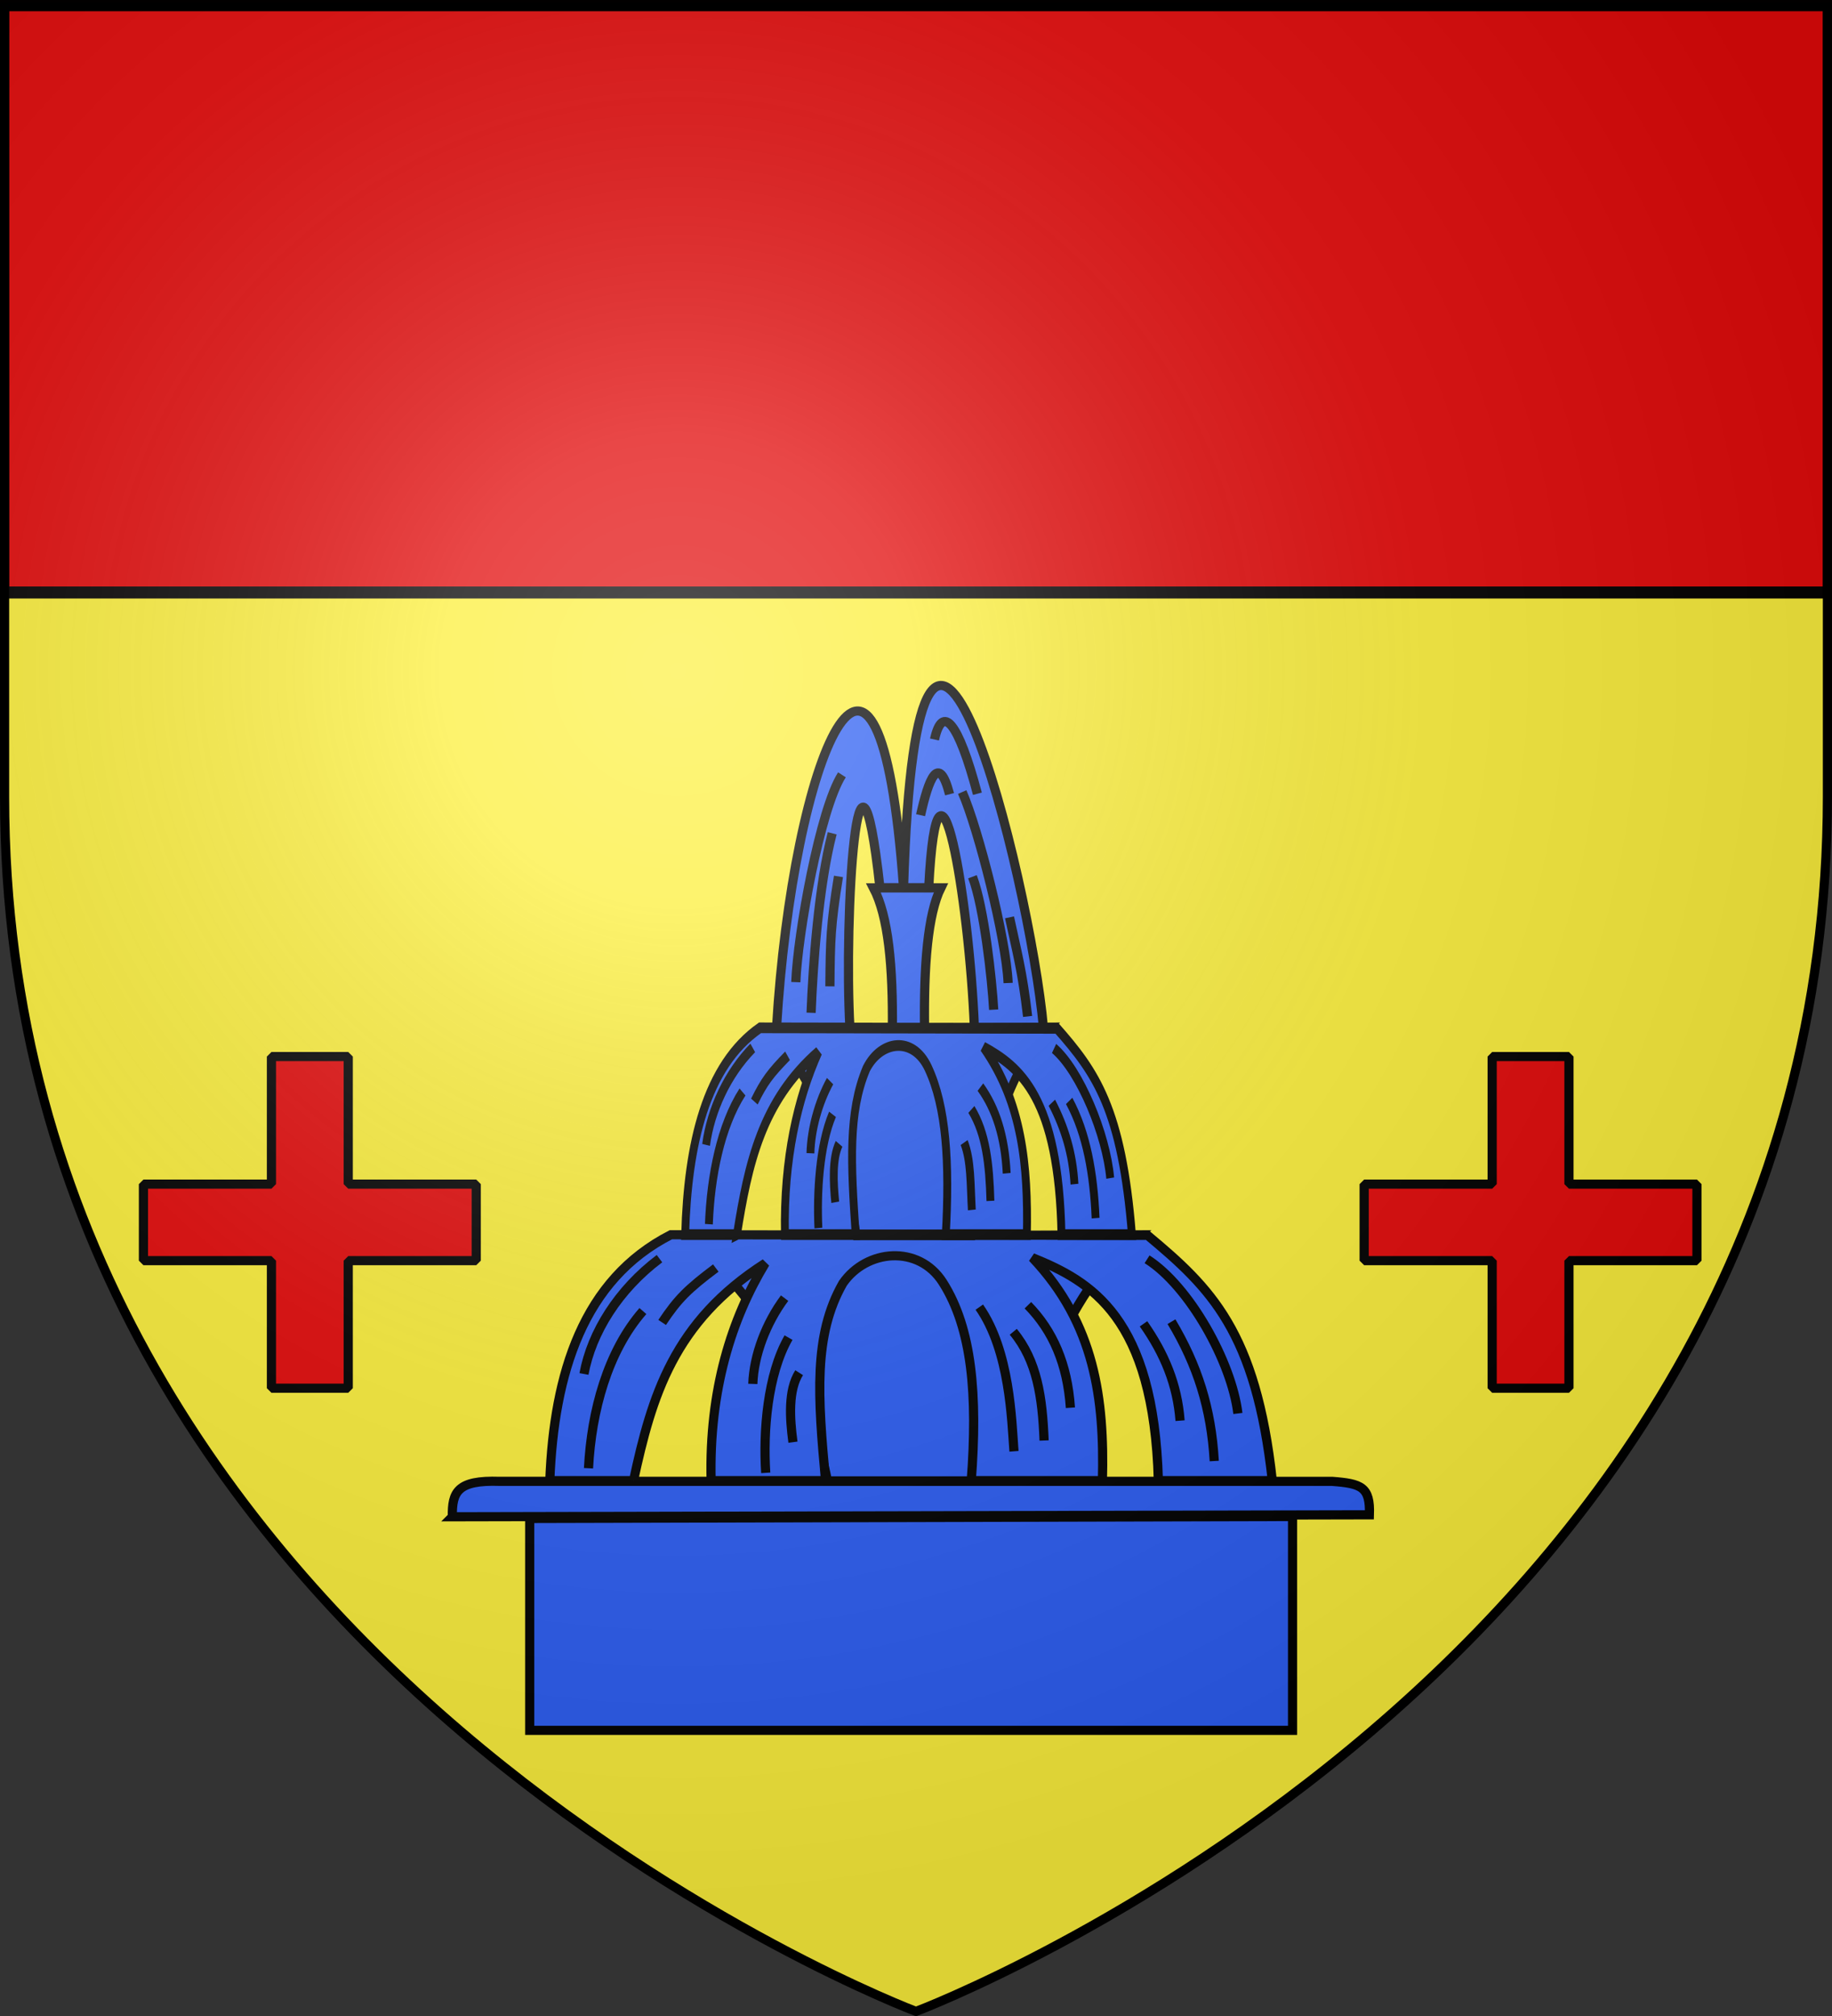
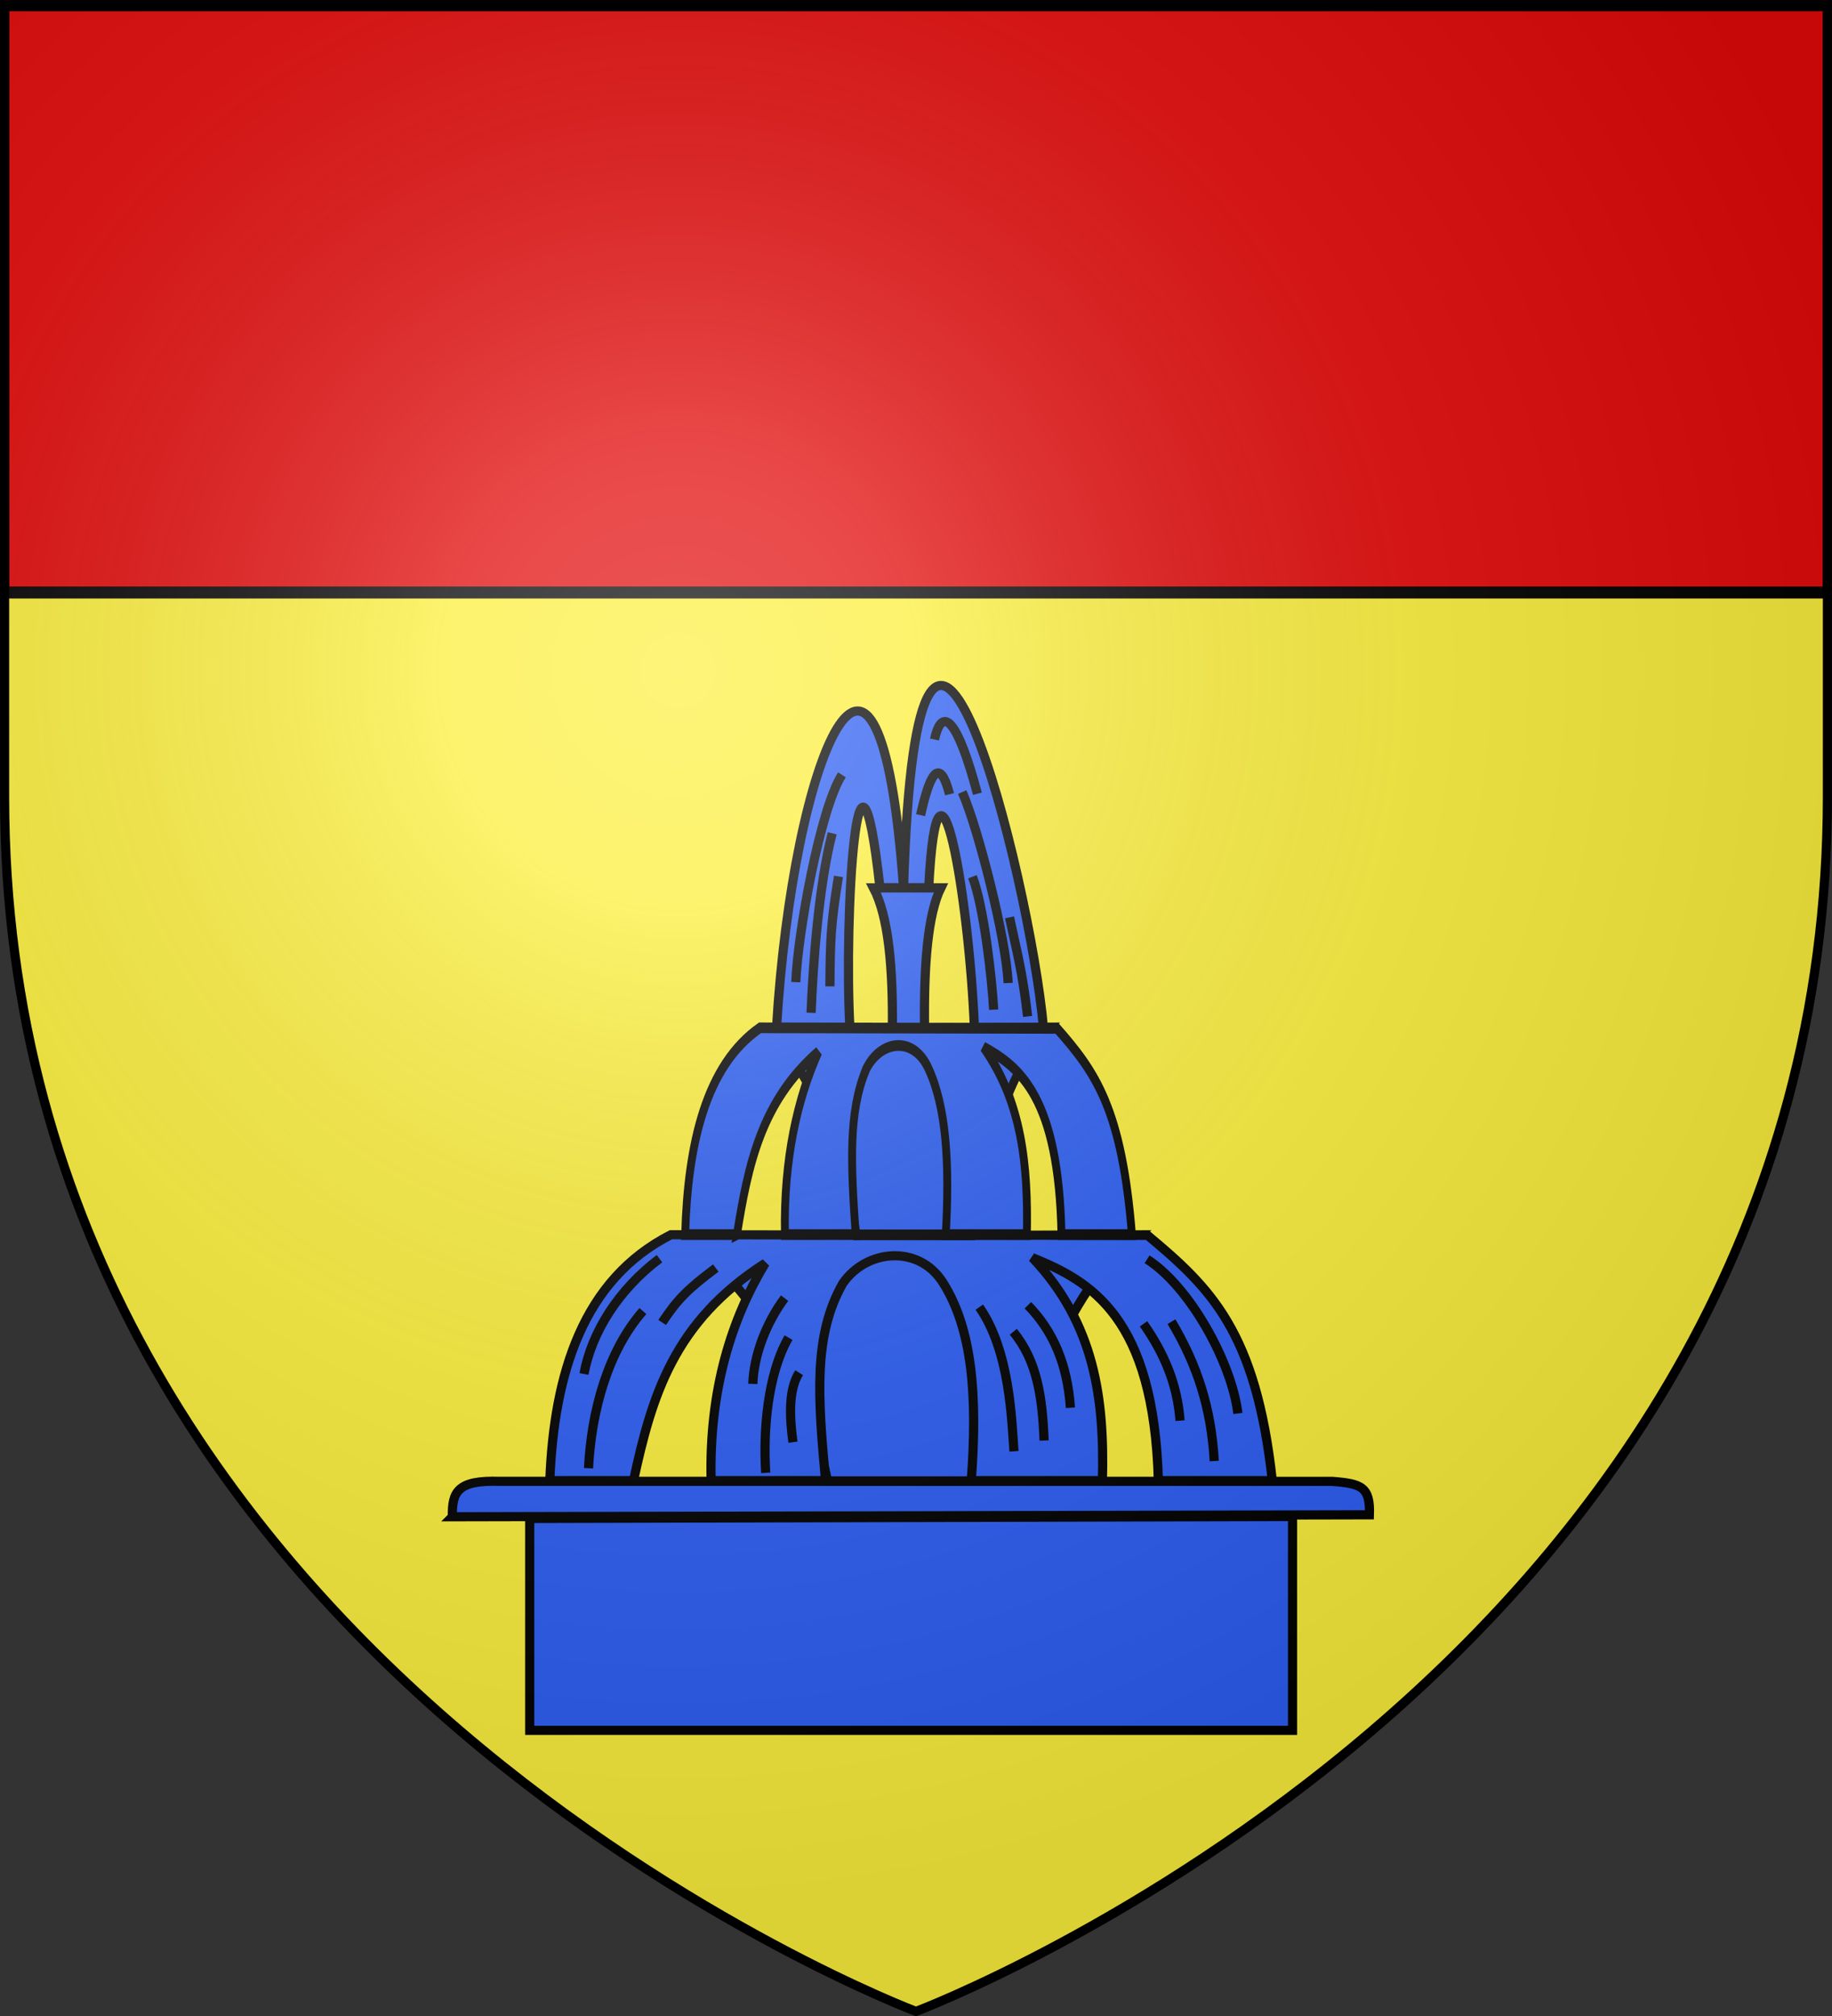
<svg xmlns="http://www.w3.org/2000/svg" xmlns:xlink="http://www.w3.org/1999/xlink" width="600" height="660" version="1.0">
  <rect width="100%" height="100%" fill="#333333" stroke="none" />
  <desc>Flag of Canton of Valais (Wallis)</desc>
  <defs>
    <pattern id="n" width="63.433" height="32.822" patternTransform="translate(706.076 -110.317)" patternUnits="userSpaceOnUse">
      <path d="M1 16.188V1m45.974 15.188v15.634H15.96V16.188M31.467 1v15.188M1 31.822h61.433M1 16.188h61.433" style="fill:none;fill-opacity:1;fill-rule:evenodd;stroke:#000;stroke-width:2;stroke-linecap:square;stroke-linejoin:miter;stroke-miterlimit:4;stroke-dasharray:none;stroke-opacity:1;display:inline" />
    </pattern>
    <pattern xlink:href="#n" id="o" patternTransform="translate(706.076 -110.317)" />
    <pattern xlink:href="#n" id="p" patternTransform="translate(706.076 -110.317)" />
    <pattern xlink:href="#n" id="q" patternTransform="translate(706.076 -110.317)" />
    <pattern xlink:href="#o" id="u" patternTransform="translate(1455.798 -99.233)" />
    <pattern xlink:href="#p" id="s" patternTransform="translate(1455.798 -99.233)" />
    <pattern xlink:href="#q" id="r" patternTransform="translate(1455.798 -99.233)" />
    <pattern xlink:href="#F" id="E" patternTransform="translate(1455.798 -99.233)" />
    <pattern xlink:href="#G" id="D" patternTransform="translate(1455.798 -99.233)" />
    <pattern xlink:href="#H" id="C" patternTransform="translate(1455.798 -99.233)" />
    <pattern xlink:href="#y" id="F" patternTransform="translate(706.076 -110.317)" />
    <pattern xlink:href="#y" id="G" patternTransform="translate(706.076 -110.317)" />
    <pattern xlink:href="#y" id="H" patternTransform="translate(706.076 -110.317)" />
    <pattern id="y" width="63.433" height="32.822" patternTransform="translate(706.076 -110.317)" patternUnits="userSpaceOnUse">
      <path d="M1 16.188V1m45.974 15.188v15.634H15.96V16.188M31.467 1v15.188M1 31.822h61.433M1 16.188h61.433" style="fill:none;fill-opacity:1;fill-rule:evenodd;stroke:#000;stroke-width:2;stroke-linecap:square;stroke-linejoin:miter;stroke-miterlimit:4;stroke-dasharray:none;stroke-opacity:1;display:inline" />
    </pattern>
    <pattern id="aG" width="63.433" height="32.822" patternTransform="translate(706.076 -110.317)" patternUnits="userSpaceOnUse">
-       <path d="M1 16.188V1m45.974 15.188v15.634H15.96V16.188M31.467 1v15.188M1 31.822h61.433M1 16.188h61.433" style="fill:none;fill-opacity:1;fill-rule:evenodd;stroke:#000;stroke-width:2;stroke-linecap:square;stroke-linejoin:miter;stroke-miterlimit:4;stroke-dasharray:none;stroke-opacity:1;display:inline" />
-     </pattern>
+       </pattern>
    <pattern xlink:href="#aG" id="aH" patternTransform="translate(706.076 -110.317)" />
    <pattern xlink:href="#aG" id="aI" patternTransform="translate(706.076 -110.317)" />
    <pattern xlink:href="#aG" id="aJ" patternTransform="translate(706.076 -110.317)" />
    <pattern xlink:href="#aH" id="aM" patternTransform="translate(1455.798 -99.233)" />
    <pattern xlink:href="#aI" id="aL" patternTransform="translate(1455.798 -99.233)" />
    <pattern xlink:href="#aJ" id="aK" patternTransform="translate(1455.798 -99.233)" />
    <pattern xlink:href="#aX" id="aW" patternTransform="translate(1455.798 -99.233)" />
    <pattern xlink:href="#aY" id="aV" patternTransform="translate(1455.798 -99.233)" />
    <pattern xlink:href="#aZ" id="aU" patternTransform="translate(1455.798 -99.233)" />
    <pattern xlink:href="#aQ" id="aX" patternTransform="translate(706.076 -110.317)" />
    <pattern xlink:href="#aQ" id="aY" patternTransform="translate(706.076 -110.317)" />
    <pattern xlink:href="#aQ" id="aZ" patternTransform="translate(706.076 -110.317)" />
    <pattern id="aQ" width="63.433" height="32.822" patternTransform="translate(706.076 -110.317)" patternUnits="userSpaceOnUse">
      <path d="M1 16.188V1m45.974 15.188v15.634H15.96V16.188M31.467 1v15.188M1 31.822h61.433M1 16.188h61.433" style="fill:none;fill-opacity:1;fill-rule:evenodd;stroke:#000;stroke-width:2;stroke-linecap:square;stroke-linejoin:miter;stroke-miterlimit:4;stroke-dasharray:none;stroke-opacity:1;display:inline" />
    </pattern>
    <pattern id="bU" width="92" height="48.5" patternTransform="matrix(1 0 0 1.204 -394.986 852.248)" patternUnits="userSpaceOnUse">
      <g style="fill:#000;fill-opacity:1">
        <g style="fill:#000;fill-opacity:1">
          <path d="M-174.5 623.5v12M-144.5 623.5v12M-189.5 611.5v12M-159.5 611.5v12M-129.5 611.5v12M-174.5 599.5v12M-144.5 599.5v12M-204.5 623.5v12M-204.5 599.5v12" style="fill:#000;fill-opacity:1;fill-rule:evenodd;stroke:#000;stroke-width:1;stroke-linecap:butt;stroke-linejoin:miter;stroke-miterlimit:1;stroke-dasharray:none;stroke-opacity:1;display:inline" transform="translate(205 -599)" />
        </g>
        <g style="fill:#000;fill-opacity:1">
          <path d="M-190 635.5v12h1v-12z" style="fill:#000;fill-opacity:1;fill-rule:evenodd;stroke:none;stroke-width:1;stroke-linecap:butt;stroke-linejoin:miter;stroke-miterlimit:1;stroke-opacity:1" transform="translate(205 -599)" />
          <path d="M-160 635.5v12h1v-12zM-130 635.5v12h1v-12z" style="fill:#000;fill-opacity:1;fill-rule:evenodd;stroke:none;stroke-width:1;stroke-linecap:butt;stroke-linejoin:miter;stroke-miterlimit:1;stroke-dasharray:none;stroke-opacity:1;display:inline" transform="translate(205 -599)" />
        </g>
        <g style="fill:#000;fill-opacity:1">
          <path d="M-205 599v1h92v-1h-92M-205 611v1h92v-1h-92M-205 623v1h92v-1h-92M-205 635v1h92v-1h-92" style="fill:#000;fill-opacity:1;fill-rule:evenodd;stroke:none;stroke-width:1;stroke-linecap:butt;stroke-linejoin:miter;stroke-miterlimit:0;stroke-opacity:1;display:inline" transform="translate(205 -599)" />
        </g>
      </g>
    </pattern>
    <pattern xlink:href="#bU" id="bV" patternTransform="matrix(1 0 0 1.204 -216.689 295.77)" />
    <g id="f">
      <path id="e" d="M0 0v1h.5z" transform="rotate(18 3.157 -.5)" />
      <use xlink:href="#e" width="810" height="540" transform="scale(-1 1)" />
    </g>
    <g id="g">
      <use xlink:href="#f" width="810" height="540" transform="rotate(72)" />
      <use xlink:href="#f" width="810" height="540" transform="rotate(144)" />
    </g>
    <g id="j">
      <path id="i" d="M0 0v1h.5z" transform="rotate(18 3.157 -.5)" />
      <use xlink:href="#i" width="810" height="540" transform="scale(-1 1)" />
    </g>
    <g id="k">
      <use xlink:href="#j" width="810" height="540" transform="rotate(72)" />
      <use xlink:href="#j" width="810" height="540" transform="rotate(144)" />
    </g>
    <g id="L">
      <path id="K" d="M0 0v1h.5z" transform="rotate(18 3.157 -.5)" />
      <use xlink:href="#K" width="810" height="540" transform="scale(-1 1)" />
    </g>
    <g id="M">
      <use xlink:href="#L" width="810" height="540" transform="rotate(72)" />
      <use xlink:href="#L" width="810" height="540" transform="rotate(144)" />
    </g>
    <g id="aa">
      <path id="Z" d="M0 0v1h.5z" transform="rotate(18 3.157 -.5)" />
      <use xlink:href="#Z" width="810" height="540" transform="scale(-1 1)" />
    </g>
    <g id="ab">
      <use xlink:href="#aa" width="810" height="540" transform="rotate(72)" />
      <use xlink:href="#aa" width="810" height="540" transform="rotate(144)" />
    </g>
    <g id="an">
      <path id="am" d="M0 0v1h.5z" transform="rotate(18 3.157 -.5)" />
      <use xlink:href="#am" width="810" height="540" transform="scale(-1 1)" />
    </g>
    <g id="ao">
      <use xlink:href="#an" width="810" height="540" transform="rotate(72)" />
      <use xlink:href="#an" width="810" height="540" transform="rotate(144)" />
    </g>
    <g id="aC">
      <path id="aB" d="M0 0v1h.5z" transform="rotate(18 3.157 -.5)" />
      <use xlink:href="#aB" width="810" height="540" transform="scale(-1 1)" />
    </g>
    <g id="aD">
      <use xlink:href="#aC" width="810" height="540" transform="rotate(72)" />
      <use xlink:href="#aC" width="810" height="540" transform="rotate(144)" />
    </g>
    <g id="bd">
      <path id="bc" d="M0 0v1h.5z" transform="rotate(18 3.157 -.5)" />
      <use xlink:href="#bc" width="810" height="540" transform="scale(-1 1)" />
    </g>
    <g id="be">
      <use xlink:href="#bd" width="810" height="540" transform="rotate(72)" />
      <use xlink:href="#bd" width="810" height="540" transform="rotate(144)" />
    </g>
    <g id="bh">
      <path id="bg" d="M0 0v1h.5z" transform="rotate(18 3.157 -.5)" />
      <use xlink:href="#bg" width="810" height="540" transform="scale(-1 1)" />
    </g>
    <g id="bi">
      <use xlink:href="#bh" width="810" height="540" transform="rotate(72)" />
      <use xlink:href="#bh" width="810" height="540" transform="rotate(144)" />
    </g>
    <g id="bQ">
      <path id="bP" d="M0 0v1h.5z" transform="rotate(18 3.157 -.5)" />
      <use xlink:href="#bP" width="810" height="540" transform="scale(-1 1)" />
    </g>
    <g id="bR">
      <use xlink:href="#bQ" width="810" height="540" transform="rotate(72)" />
      <use xlink:href="#bQ" width="810" height="540" transform="rotate(144)" />
    </g>
    <radialGradient xlink:href="#a" id="bY" cx="221.445" cy="226.331" r="300" fx="221.445" fy="226.331" gradientTransform="matrix(1.353 0 0 1.349 -77.63 -85.747)" gradientUnits="userSpaceOnUse" />
    <linearGradient id="a">
      <stop offset="0" style="stop-color:white;stop-opacity:.314" />
      <stop offset=".19" style="stop-color:white;stop-opacity:.251" />
      <stop offset=".6" style="stop-color:#6b6b6b;stop-opacity:.125" />
      <stop offset="1" style="stop-color:black;stop-opacity:.125" />
    </linearGradient>
  </defs>
  <g style="display:inline">
    <path d="M300 658.5s298.5-112.32 298.5-397.772V2.176H1.5v258.552C1.5 546.18 300 658.5 300 658.5" style="fill:#fcef3c;fill-opacity:1;fill-rule:evenodd;stroke:none;stroke-width:1px;stroke-linecap:butt;stroke-linejoin:miter;stroke-opacity:1" />
    <g style="fill:#e20909">
      <path d="M1.496 393.858h597.008v147.008H1.496z" style="fill:#e20909;fill-opacity:1;fill-rule:nonzero;stroke:#020000;stroke-width:3;stroke-linecap:butt;stroke-miterlimit:4;stroke-opacity:1;stroke-dasharray:none" transform="matrix(1 0 0 1.309 .004 -514.02)" />
    </g>
    <g style="fill:#e20909;stroke:#000;stroke-opacity:1;stroke-width:5.736;stroke-miterlimit:4;stroke-dasharray:none">
-       <path id="bX" d="M361.714 402.648v80h-80v48h80v80h48v-80h80v-48h-80v-80z" style="fill:#e20909;fill-opacity:1;fill-rule:evenodd;stroke:#000;stroke-width:5.736;stroke-linejoin:bevel;stroke-miterlimit:4;stroke-opacity:1;stroke-dasharray:none;stroke-dashoffset:10;display:inline" transform="matrix(.524 0 0 .522 -100.639 135.72)" />
-     </g>
+       </g>
    <use xlink:href="#bX" width="600" height="660" style="stroke:#000;stroke-opacity:1;stroke-width:3;stroke-miterlimit:4;stroke-dasharray:none" transform="translate(399.8)" />
    <g style="stroke:#000;stroke-opacity:1;stroke-width:3;stroke-miterlimit:4;stroke-dasharray:none">
      <g style="display:inline;stroke:#000;stroke-opacity:1;stroke-width:3;stroke-miterlimit:4;stroke-dasharray:none">
        <path d="M425.124 538.5h-249.84v-69.363l249.84-.644z" style="fill:#2b5df2;fill-opacity:1;stroke:#000;stroke-width:3;stroke-miterlimit:4;stroke-opacity:1;stroke-dasharray:none;display:inline" transform="translate(-1.798 27.985)" />
      </g>
      <g style="display:inline;stroke:#000;stroke-opacity:1;stroke-width:3;stroke-miterlimit:4;stroke-dasharray:none">
        <g style="fill:#2b5df2;stroke:#000;stroke-opacity:1;stroke-width:3;stroke-miterlimit:4;stroke-dasharray:none">
          <g style="fill:#2b5df2;stroke:#000;stroke-opacity:1;stroke-width:3;stroke-miterlimit:4;stroke-dasharray:none">
            <path d="m149.944 468.58 300.352-.645c.318-9.153-2.606-10.224-12.246-10.957H165.413c-13.824-.467-15.61 3.475-15.469 11.602z" style="fill:#2b5df2;fill-opacity:1;fill-rule:evenodd;stroke:#000;stroke-width:3;stroke-linecap:butt;stroke-linejoin:miter;stroke-miterlimit:4;stroke-opacity:1;stroke-dasharray:none" transform="translate(-1.798 27.985)" />
          </g>
          <g style="fill:#2b5df2;stroke:#000;stroke-opacity:1;stroke-width:3;stroke-miterlimit:4;stroke-dasharray:none">
            <path d="M290.456 351.913c.22-21.053-1.316-37.312-6.18-46.61l22.063-.019c-4.27 8.672-5.64 25.341-5.333 46.629z" style="fill:#2b5df2;stroke:#000;stroke-width:3;stroke-miterlimit:4;stroke-dasharray:none;stroke-opacity:1" transform="translate(1.802 -14.635)" />
            <path d="M276.548 351.11c-1.977-36.163 2.48-112.5 9.844-45.854h15.97c2.997-57.905 13.283 3.94 14.96 45.855h22.626c-4.5-49.463-41.258-196.682-45.827-45.855-8.061-111.705-36.31-42.348-41.606 45.855z" style="fill:#2b5df2;stroke:#000;stroke-width:3;stroke-miterlimit:4;stroke-dasharray:none;stroke-opacity:1" transform="translate(1.802 -14.635)" />
            <g style="fill:#2b5df2;stroke:#000;stroke-opacity:1;stroke-width:3;stroke-miterlimit:4;stroke-dasharray:none">
              <path d="m230.546 403.664 148.586-.713c-22.505 17.476-33.916 51.087-40.65 80.55h-61.077c-6.06-29.653-20.863-60.1-46.859-79.837z" style="fill:#2b5df2;stroke:#000;stroke-width:3;stroke-miterlimit:4;stroke-dasharray:none;stroke-opacity:1" transform="translate(-6.401 1.316)" />
              <g style="fill:#2b5df2;stroke:#000;stroke-opacity:1;stroke-width:3;stroke-miterlimit:4;stroke-dasharray:none">
                <path d="M86.23 213.583H72.812c.673-17.211 5.344-32.204 19.399-39.379l76.388.102c10.098 8.422 17.366 15.384 19.98 39.277h-18.258c-.718-26.221-10.814-31.918-20.187-35.71 10.05 10.629 11.549 22.671 11.228 35.71h-21.017c1.028-13.689.155-24.35-4.58-31.777-3.884-6.065-12.228-5.274-15.994.17-4.746 8.304-4.017 18.219-2.773 31.607h-18.34c-.348-14.588 3.307-25.943 8.673-34.818-14.676 9.385-18.176 21.282-21.103 34.818z" style="fill:#2b5df2;stroke:#000;stroke-width:1.467;stroke-miterlimit:4;stroke-dasharray:none;stroke-opacity:1" transform="translate(31.238 48.16)scale(2.044)" />
                <path d="M214.732 340.558c-13.41 10.088-22.233 24.112-24.732 37.75M209.302 357.713c-11.565 13.233-16.857 32.79-17.815 51.463M233.173 343.628c-9.124 6.851-12.425 10.089-17.566 17.815M255.711 353.485c-6.054 8.121-10.077 18.656-10.409 28.079M257 366.406c-6.958 12.125-8.34 30.83-7.47 44.276M260.476 377.894c-3.64 5.71-3.077 14.949-2.03 22.75M319.477 356.432c10.083 14.412 10.593 37.151 11.357 47.192M330.604 364.51c7.829 9.482 9.528 21.423 10.094 35.59M335.391 355.81c8.218 8.402 12.94 19.248 13.924 33.56M373.26 361.898c6.899 9.833 11.07 19.901 11.971 31.696M382.418 361.194c8.529 14.274 13.013 28.384 14.008 45.62M374.422 340.764c13.82 8.765 27.684 33.56 29.746 50.473" style="fill:#2b5df2;stroke:#000;stroke-width:3;stroke-opacity:1;stroke-miterlimit:4;stroke-dasharray:none" transform="translate(1.255 71.5)" />
              </g>
            </g>
            <g style="fill:#2b5df2;stroke:#000;stroke-opacity:1;stroke-width:4.161;stroke-miterlimit:4;stroke-dasharray:none">
              <path d="m230.546 403.664 148.586-.713c-22.505 17.476-33.916 51.087-40.65 80.55h-61.077c-6.06-29.653-20.863-60.1-46.859-79.837z" style="fill:#2b5df2;stroke:#000;stroke-width:4.161;stroke-miterlimit:4;stroke-dasharray:none;stroke-opacity:1" transform="matrix(.618 0 0 .841 109.097 -2.356)" />
              <g style="fill:#2b5df2;stroke:#000;stroke-opacity:1;stroke-width:4.161;stroke-miterlimit:4;stroke-dasharray:none">
                <path d="M86.23 213.583H72.812c.673-17.211 5.344-32.204 19.399-39.379l76.929.102c10.098 8.422 16.825 15.384 19.439 39.277h-18.258c-.718-26.221-10.814-31.918-20.187-35.71 10.05 10.629 11.549 22.671 11.228 35.71h-21.017c1.028-13.689.155-24.35-4.58-31.777-3.884-6.065-12.228-5.274-15.994.17-4.746 8.304-4.017 18.219-2.773 31.607h-18.34c-.348-14.588 3.307-25.943 8.673-34.818-14.676 9.385-18.176 21.282-21.103 34.818z" style="fill:#2b5df2;stroke:#000;stroke-width:2.035;stroke-miterlimit:4;stroke-dasharray:none;stroke-opacity:1" transform="matrix(1.264 0 0 1.719 132.36 37.034)" />
-                 <path d="M214.732 340.558c-13.41 10.088-22.233 24.112-24.732 37.75M209.302 357.713c-11.565 13.233-16.857 32.79-17.815 51.463M233.173 343.628c-9.124 6.851-12.425 10.089-17.566 17.815M255.711 353.485c-6.054 8.121-10.077 18.656-10.409 28.079M257 366.406c-6.958 12.125-8.34 30.83-7.47 44.276M260.476 377.894c-3.64 5.71-3.077 14.949-2.03 22.75M326.769 377.396c3.703 7.12 3.3 16.187 4.065 26.228M330.604 364.51c7.829 9.482 9.528 21.423 10.094 35.59M335.391 355.81c8.218 8.402 12.94 19.248 13.924 33.56M373.26 361.898c6.899 9.833 11.07 19.901 11.971 31.696M382.418 361.194c9.266 12.648 13.013 28.384 14.008 45.62M374.422 340.764c13.82 8.765 27.684 33.56 29.746 50.473" style="fill:#2b5df2;stroke:#000;stroke-width:4.161;stroke-opacity:1;stroke-miterlimit:4;stroke-dasharray:none" transform="matrix(.618 0 0 .841 113.829 56.659)" />
              </g>
            </g>
            <path d="M313.33 273.939c5.272 12.002 14.425 48.022 15.039 62.515M316.694 301.669c3.809 10.092 6.387 33.597 6.944 43.516M328.826 314.957c2.383 11.19 4.208 17.574 5.924 32.435M273.944 268.292c-7.148 11.127-14.52 52.183-15.113 67.884M270.754 287.434c-4.414 17.051-6.317 43.068-6.91 58.769M272.804 301.562c-2.59 16.14-2.67 20.736-2.807 35.982M299.694 281.509c2.603-11.699 5.907-20.622 9.498-6.86M304.251 256.738c2.603-11.698 7.73-6.037 14.056 17.752" style="fill:#2b5df2;stroke:#000;stroke-width:3;stroke-opacity:1;stroke-miterlimit:4;stroke-dasharray:none" transform="translate(1.802 -14.635)" />
          </g>
        </g>
      </g>
    </g>
  </g>
  <path d="M300 658.5s298.5-112.32 298.5-397.772V2.176H1.5v258.552C1.5 546.18 300 658.5 300 658.5" style="opacity:1;fill:url(#bY);fill-opacity:1;fill-rule:evenodd;stroke:none;stroke-width:1px;stroke-linecap:butt;stroke-linejoin:miter;stroke-opacity:1" />
  <path d="M300 658.5S1.5 546.18 1.5 260.728V2.176h597v258.552C598.5 546.18 300 658.5 300 658.5z" style="opacity:1;fill:none;fill-opacity:1;fill-rule:evenodd;stroke:#000;stroke-width:3;stroke-linecap:butt;stroke-linejoin:miter;stroke-miterlimit:4;stroke-dasharray:none;stroke-opacity:1" />
</svg>